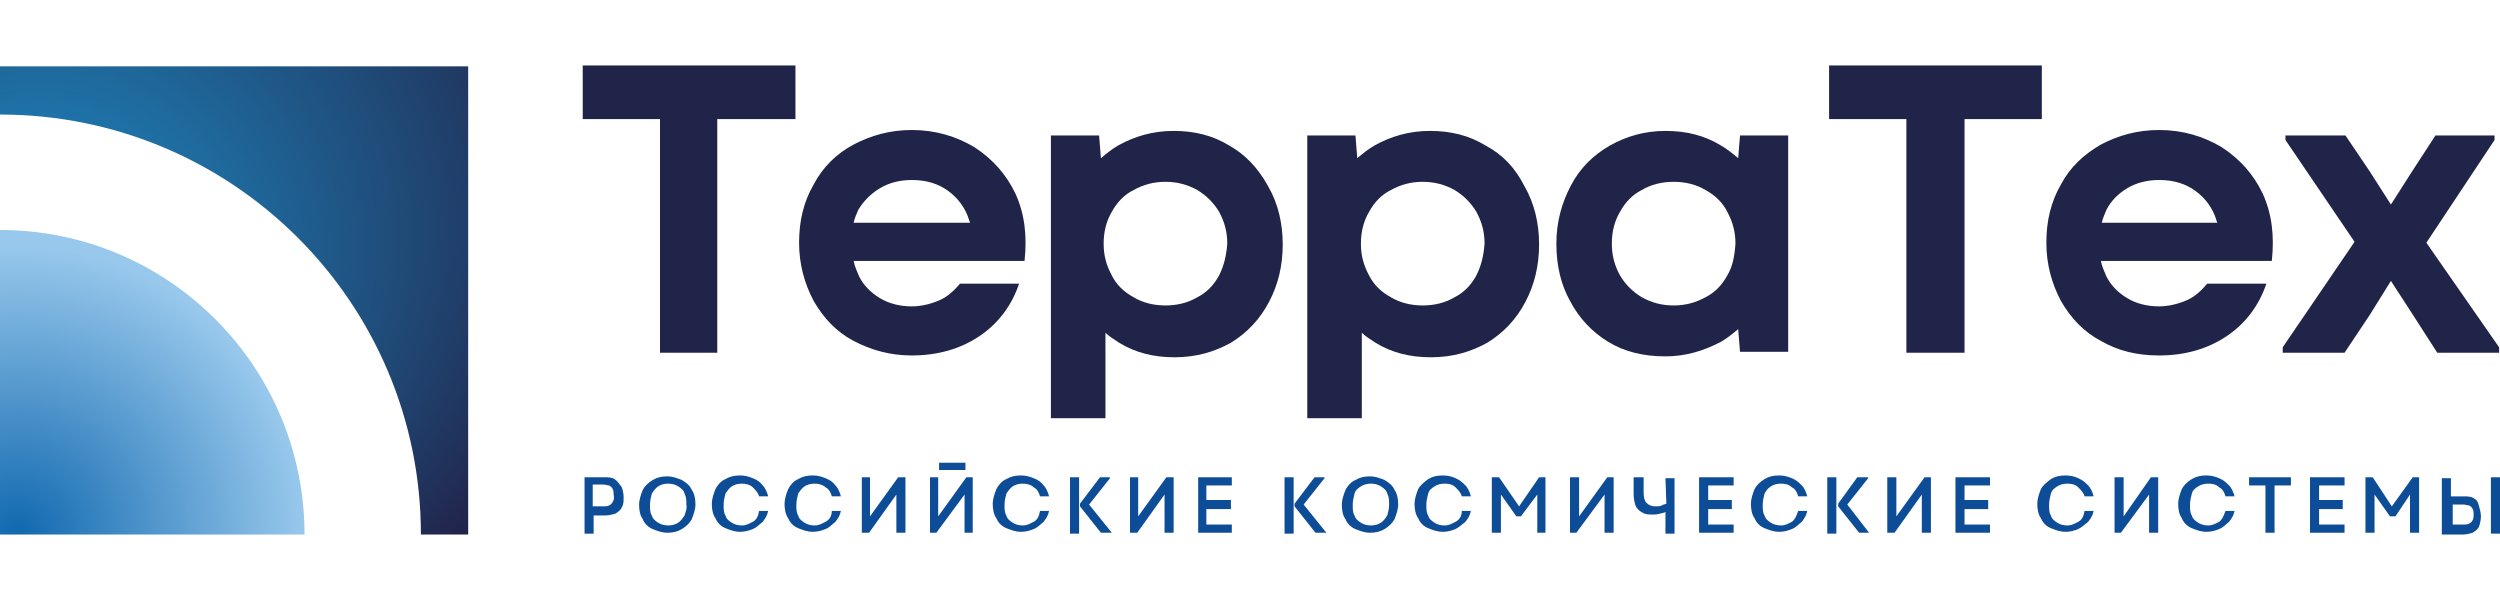
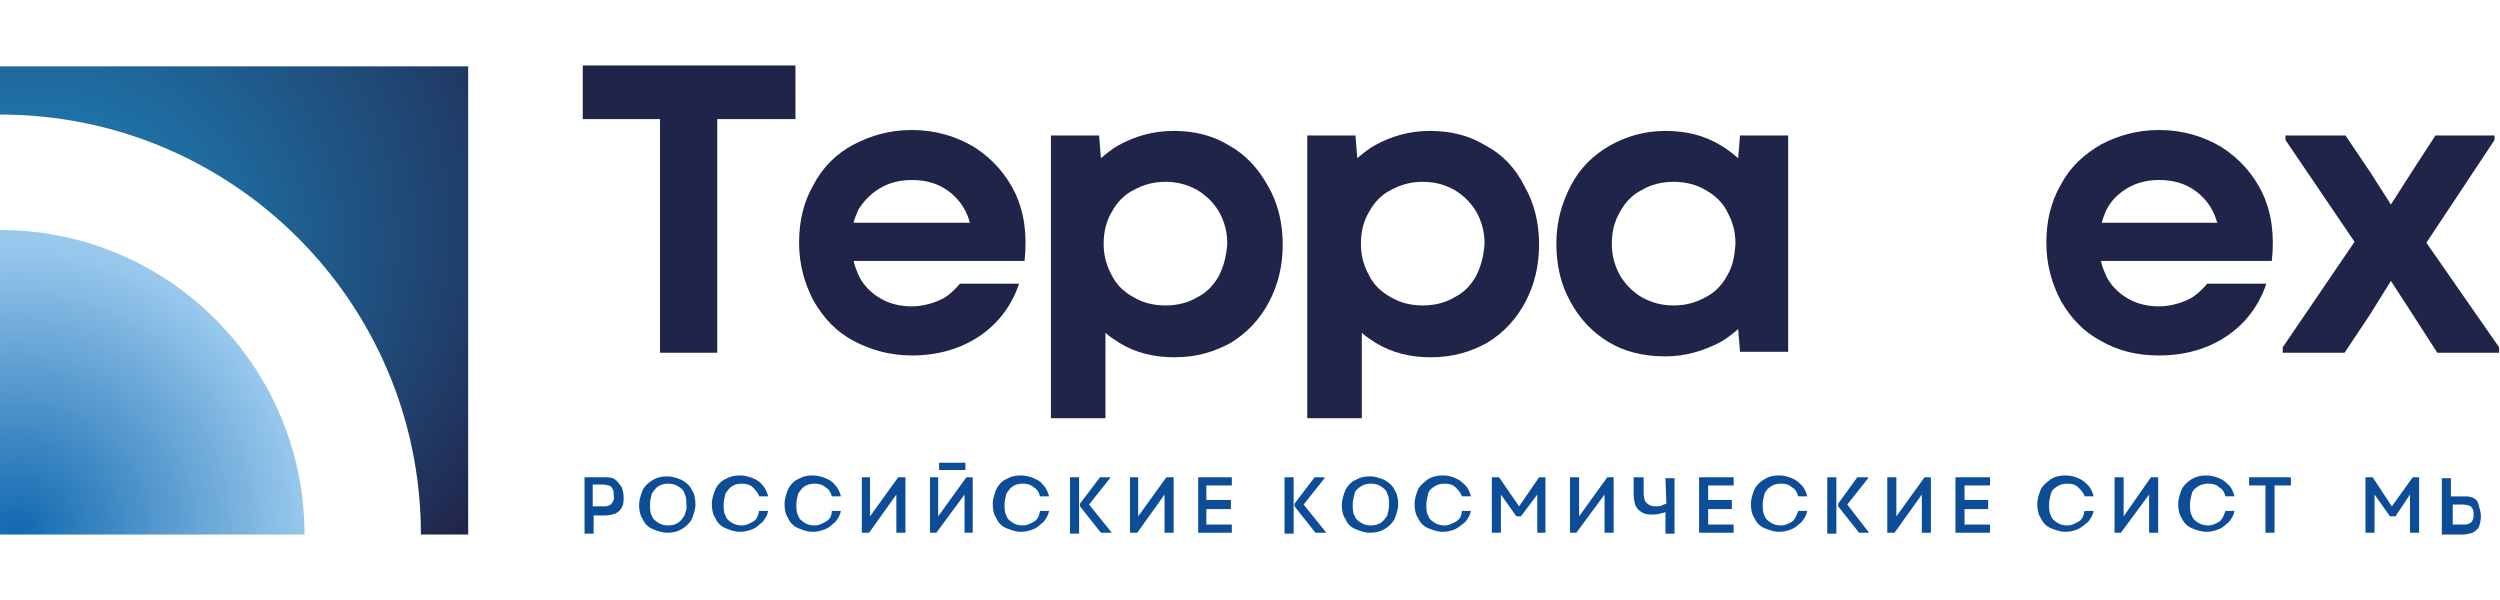
<svg xmlns="http://www.w3.org/2000/svg" version="1.1" id="Layer_1" x="0px" y="0px" viewBox="0 0 275 66" style="enable-background:new 0 0 275 66;" xml:space="preserve">
  <style type="text/css">
	.st0{fill:url(#SVGID_1_);}
	.st1{fill:url(#SVGID_00000078012958158203137790000007913889040835563157_);}
	.st2{fill:#202448;}
	.st3{fill:#0D4D97;}
</style>
  <g>
    <g>
      <radialGradient id="SVGID_1_" cx="1.847" cy="7.152" r="35.004" gradientTransform="matrix(1 0 0 -1 0 65.89)" gradientUnits="userSpaceOnUse">
        <stop offset="0" style="stop-color:#1068AF" />
        <stop offset="0.906" style="stop-color:#98C8EC" />
      </radialGradient>
      <path class="st0" d="M0,25.3v33.5h33.5C33.5,40.3,18.5,25.3,0,25.3z" />
      <radialGradient id="SVGID_00000062900903311734633250000001072400728581973675_" cx="13.602" cy="44.986" r="54.404" fx="-1.264" fy="30.072" gradientTransform="matrix(1 0 0 -1 0 65.89)" gradientUnits="userSpaceOnUse">
        <stop offset="1.675978e-02" style="stop-color:#1D99D6" />
        <stop offset="0.98" style="stop-color:#212349" />
      </radialGradient>
      <path style="fill:url(#SVGID_00000062900903311734633250000001072400728581973675_);" d="M51.5,7.3v51.5h-5.2    c0-25.5-20.7-46.2-46.3-46.2V7.3H51.5z" />
    </g>
    <g>
      <polygon class="st2" points="64.1,13.1 72.6,13.1 72.6,38.8 78.9,38.8 78.9,13.1 87.5,13.1 87.5,7.2 64.1,7.2   " />
      <path class="st2" d="M107.2,16.2c-2-1.2-4.3-1.9-6.9-1.9c-2.4,0-4.5,0.6-6.4,1.6s-3.4,2.5-4.4,4.4c-1.1,1.9-1.6,4-1.6,6.4    s0.6,4.5,1.6,6.4c1.1,1.9,2.5,3.4,4.4,4.4s4,1.6,6.4,1.6c2.8,0,5.3-0.7,7.4-2.1s3.6-3.4,4.4-5.8h-6.5c-0.6,0.7-1.3,1.4-2.2,1.8    c-0.9,0.4-2,0.7-3.1,0.7c-1.3,0-2.5-0.3-3.5-0.9s-1.8-1.4-2.3-2.4c-0.2-0.5-0.5-1.1-0.6-1.7h13h4.7h1.1c0.3-2.8,0-5.2-1-7.4    C110.7,19.2,109.2,17.5,107.2,16.2z M96.8,20.7c1-0.6,2.2-0.9,3.5-0.9c1.6,0,2.9,0.4,4,1.2c1.1,0.8,1.9,1.9,2.3,3.2    c0,0.1,0.1,0.2,0.1,0.3H93.9c0.1-0.5,0.3-0.9,0.5-1.4C95,22.1,95.8,21.3,96.8,20.7z" />
      <path class="st2" d="M135.2,16c-1.8-1.1-3.8-1.6-6.1-1.6c-2.3,0-4.3,0.6-6.1,1.6c-0.7,0.4-1.3,0.9-1.9,1.4l-0.2-2.5h-5.3V46h6    v-9.4c0.4,0.4,0.9,0.7,1.5,1.1c1.8,1.1,3.8,1.6,6.1,1.6c2.4,0,4.4-0.6,6.2-1.6c1.8-1.1,3.2-2.6,4.2-4.5c1-1.9,1.5-4,1.5-6.3    s-0.5-4.5-1.6-6.4C138.4,18.5,137,17,135.2,16z M134.1,30.3c-0.6,1.1-1.4,1.9-2.4,2.4c-1,0.6-2.2,0.9-3.5,0.9s-2.5-0.3-3.5-0.9    c-1.1-0.6-1.9-1.4-2.4-2.4c-0.6-1.1-0.9-2.2-0.9-3.5c0-1.3,0.3-2.5,0.9-3.5c0.6-1.1,1.4-1.9,2.4-2.4c1.1-0.6,2.2-0.9,3.5-0.9    s2.4,0.3,3.5,0.9c1,0.6,1.8,1.4,2.4,2.4c0.6,1.1,0.9,2.2,0.9,3.5C134.9,28.2,134.6,29.3,134.1,30.3z" />
      <path class="st2" d="M163.4,16c-1.8-1.1-3.8-1.6-6.1-1.6c-2.3,0-4.3,0.6-6.1,1.6c-0.7,0.4-1.3,0.9-1.9,1.4l-0.2-2.5h-5.3V46h6    v-9.4c0.4,0.4,0.9,0.7,1.5,1.1c1.8,1.1,3.8,1.6,6.1,1.6c2.4,0,4.4-0.6,6.2-1.6c1.8-1.1,3.2-2.6,4.2-4.5c1-1.9,1.5-4,1.5-6.3    s-0.5-4.5-1.6-6.4C166.7,18.5,165.3,17,163.4,16z M162.4,30.3c-0.6,1.1-1.4,1.9-2.4,2.4c-1,0.6-2.2,0.9-3.5,0.9s-2.5-0.3-3.5-0.9    c-1.1-0.6-1.9-1.4-2.4-2.4c-0.6-1.1-0.9-2.2-0.9-3.5c0-1.3,0.3-2.5,0.9-3.5c0.6-1.1,1.4-1.9,2.4-2.4c1.1-0.6,2.2-0.9,3.5-0.9    s2.4,0.3,3.5,0.9c1,0.6,1.8,1.4,2.4,2.4c0.6,1.1,0.9,2.2,0.9,3.5C163.2,28.2,162.9,29.3,162.4,30.3z" />
      <path class="st2" d="M191.2,17.4c-0.6-0.5-1.2-1-1.9-1.4c-1.8-1.1-3.8-1.6-6.1-1.6c-2.3,0-4.3,0.6-6.1,1.6    c-1.9,1.1-3.3,2.5-4.3,4.4c-1,1.9-1.6,4-1.6,6.4s0.5,4.5,1.5,6.3c1,1.9,2.4,3.4,4.2,4.5s3.9,1.6,6.3,1.6c2.2,0,4.2-0.6,6.1-1.6    c0.7-0.4,1.3-0.9,1.9-1.4l0.2,2.5h5.3V14.9h-5.3L191.2,17.4z M190,30.3c-0.6,1.1-1.4,1.9-2.4,2.4c-1.1,0.6-2.2,0.9-3.5,0.9    s-2.4-0.3-3.5-0.9c-1-0.6-1.8-1.4-2.4-2.4c-0.6-1.1-0.9-2.2-0.9-3.5c0-1.3,0.3-2.5,0.9-3.5c0.6-1.1,1.4-1.9,2.4-2.4    c1-0.6,2.2-0.9,3.5-0.9s2.5,0.3,3.5,0.9c1.1,0.6,1.9,1.4,2.4,2.4c0.6,1.1,0.9,2.2,0.9,3.5C190.8,28.2,190.6,29.3,190,30.3z" />
-       <polygon class="st2" points="201.2,13.1 209.7,13.1 209.7,38.8 216.1,38.8 216.1,13.1 224.6,13.1 224.6,7.2 201.2,7.2   " />
      <path class="st2" d="M244.4,16.2c-2-1.2-4.3-1.9-6.9-1.9c-2.4,0-4.5,0.6-6.4,1.6c-1.9,1.1-3.4,2.5-4.4,4.4c-1.1,1.9-1.6,4-1.6,6.4    s0.6,4.5,1.6,6.4c1.1,1.9,2.5,3.4,4.4,4.4c1.9,1.1,4,1.6,6.4,1.6c2.8,0,5.3-0.7,7.4-2.1c2.1-1.4,3.6-3.4,4.4-5.8h-6.5    c-0.6,0.7-1.3,1.4-2.2,1.8c-0.9,0.4-2,0.7-3.1,0.7c-1.3,0-2.5-0.3-3.5-0.9s-1.8-1.4-2.3-2.4c-0.2-0.5-0.5-1.1-0.6-1.7h13h4.7h1.1    c0.3-2.8,0-5.2-1-7.4C247.9,19.2,246.4,17.5,244.4,16.2z M234,20.7c1-0.6,2.2-0.9,3.5-0.9c1.6,0,2.9,0.4,4,1.2    c1.1,0.8,1.9,1.9,2.3,3.2c0,0.1,0.1,0.2,0.1,0.3h-12.7c0.1-0.5,0.3-0.9,0.5-1.4C232.2,22.1,233,21.3,234,20.7z" />
      <polygon class="st2" points="266.9,26.7 274.4,15.4 274.4,14.9 267.9,14.9 265.3,18.9 263,22.5 260.7,18.9 258,14.9 251.4,14.9     251.4,15.4 259,26.6 251.1,38.2 251.1,38.8 257.9,38.8 260.7,34.6 263,30.9 265.4,34.6 268.1,38.8 274.9,38.8 274.9,38.2   " />
    </g>
    <g>
      <path class="st3" d="M67.6,52.7c-0.3-0.2-0.7-0.2-1.1-0.2h-2.2v6.2h1v-2h1.3c0.4,0,0.7-0.1,1.1-0.2c0.3-0.2,0.6-0.4,0.7-0.7    c0.2-0.3,0.2-0.7,0.2-1.1c0-0.4-0.1-0.8-0.2-1.1C68.1,53.2,67.9,52.9,67.6,52.7z M67.4,55.2c-0.1,0.2-0.2,0.3-0.4,0.4    c-0.2,0.1-0.4,0.1-0.6,0.1h-1.2v-2.4h1.2c0.2,0,0.4,0.1,0.6,0.1c0.2,0.1,0.3,0.2,0.4,0.4c0.1,0.2,0.1,0.4,0.1,0.6    C67.6,54.9,67.5,55,67.4,55.2z" />
      <path class="st3" d="M75,52.8c-0.5-0.2-1-0.4-1.6-0.4s-1.1,0.1-1.6,0.4c-0.5,0.3-0.9,0.7-1.1,1.1c-0.2,0.5-0.4,1.1-0.4,1.6    c0,0.6,0.1,1.2,0.4,1.6c0.2,0.5,0.6,0.9,1.1,1.1s1,0.4,1.6,0.4s1.1-0.1,1.6-0.4c0.5-0.3,0.9-0.7,1.1-1.1c0.2-0.5,0.4-1.1,0.4-1.6    c0-0.6-0.1-1.2-0.4-1.6C75.9,53.4,75.5,53.1,75,52.8z M75.3,56.7c-0.2,0.3-0.4,0.6-0.7,0.8c-0.3,0.2-0.7,0.3-1.1,0.3    c-0.4,0-0.8-0.1-1.1-0.3c-0.3-0.2-0.6-0.4-0.7-0.8c-0.2-0.3-0.2-0.7-0.2-1.2c0-0.4,0.1-0.8,0.2-1.2c0.2-0.3,0.4-0.6,0.7-0.8    c0.3-0.2,0.7-0.3,1.1-0.3s0.8,0.1,1.1,0.3s0.6,0.4,0.7,0.8c0.2,0.4,0.2,0.7,0.2,1.2C75.6,56,75.4,56.3,75.3,56.7z" />
      <path class="st3" d="M82.8,57.4c-0.4,0.2-0.7,0.4-1.2,0.4c-0.4,0-0.8-0.1-1.1-0.3s-0.6-0.4-0.7-0.8c-0.2-0.3-0.2-0.7-0.2-1.2    c0-0.4,0.1-0.8,0.2-1.2c0.2-0.3,0.4-0.6,0.7-0.8c0.3-0.2,0.7-0.3,1.1-0.3c0.4,0,0.9,0.1,1.2,0.4s0.6,0.6,0.7,1h1    c-0.1-0.4-0.3-0.9-0.6-1.2c-0.3-0.4-0.6-0.6-1.1-0.8s-0.9-0.3-1.4-0.3c-0.6,0-1.1,0.1-1.6,0.4c-0.5,0.2-0.9,0.7-1.1,1.1    c-0.2,0.5-0.4,1.1-0.4,1.6c0,0.6,0.1,1.2,0.4,1.6c0.2,0.5,0.6,0.9,1.1,1.1s1,0.4,1.6,0.4c0.5,0,0.9-0.1,1.4-0.3s0.7-0.5,1.1-0.8    c0.3-0.4,0.5-0.7,0.6-1.2h-1C83.4,56.8,83.2,57.2,82.8,57.4z" />
      <path class="st3" d="M90.8,57.4c-0.4,0.2-0.7,0.4-1.2,0.4c-0.4,0-0.8-0.1-1.1-0.3c-0.3-0.2-0.6-0.4-0.7-0.8    c-0.2-0.3-0.2-0.7-0.2-1.2c0-0.4,0.1-0.8,0.2-1.2c0.2-0.3,0.4-0.6,0.7-0.8c0.3-0.2,0.7-0.3,1.1-0.3s0.9,0.1,1.2,0.4    c0.4,0.2,0.6,0.6,0.7,1h1c-0.1-0.4-0.3-0.9-0.6-1.2c-0.3-0.4-0.6-0.6-1.1-0.8s-0.9-0.3-1.4-0.3c-0.6,0-1.1,0.1-1.6,0.4    c-0.5,0.2-0.9,0.7-1.1,1.1c-0.2,0.5-0.4,1.1-0.4,1.6c0,0.6,0.1,1.2,0.4,1.6c0.2,0.5,0.6,0.9,1.1,1.1c0.5,0.2,1,0.4,1.6,0.4    c0.5,0,0.9-0.1,1.4-0.3s0.7-0.5,1.1-0.8c0.3-0.4,0.5-0.7,0.6-1.2h-1C91.5,56.8,91.2,57.2,90.8,57.4z" />
      <polygon class="st3" points="95.7,56.8 95.7,55.3 95.7,52.5 94.8,52.5 94.8,58.6 95.6,58.6 98.6,54.4 98.6,56.8 98.6,58.6     99.6,58.6 99.6,52.5 98.8,52.5   " />
      <rect x="103.3" y="50.9" class="st3" width="2.9" height="0.8" />
      <polygon class="st3" points="103.2,56.8 103.2,55.3 103.2,52.5 102.3,52.5 102.3,58.6 103,58.6 106.1,54.4 106.1,56.8 106.1,58.6     107,58.6 107,52.5 106.3,52.5   " />
      <path class="st3" d="M113.7,57.4c-0.4,0.2-0.7,0.4-1.2,0.4c-0.4,0-0.8-0.1-1.1-0.3c-0.3-0.2-0.6-0.4-0.7-0.8    c-0.2-0.3-0.2-0.7-0.2-1.2c0-0.4,0.1-0.8,0.2-1.2c0.2-0.3,0.4-0.6,0.7-0.8c0.3-0.2,0.7-0.3,1.1-0.3s0.9,0.1,1.2,0.4    c0.4,0.2,0.6,0.6,0.7,1h1c-0.1-0.4-0.3-0.9-0.6-1.2c-0.3-0.4-0.6-0.6-1.1-0.8s-0.9-0.3-1.4-0.3c-0.6,0-1.1,0.1-1.6,0.4    c-0.5,0.2-0.9,0.7-1.1,1.1c-0.2,0.5-0.4,1.1-0.4,1.6c0,0.6,0.1,1.2,0.4,1.6c0.2,0.5,0.6,0.9,1.1,1.1c0.5,0.2,1,0.4,1.6,0.4    c0.5,0,0.9-0.1,1.4-0.3s0.7-0.5,1.1-0.8c0.3-0.4,0.5-0.7,0.6-1.2h-1C114.3,56.8,114.1,57.2,113.7,57.4z" />
      <rect x="117.7" y="52.5" class="st3" width="1" height="6.2" />
      <polygon class="st3" points="122.1,52.6 122.1,52.5 121,52.5 118.8,55.4 118.8,55.7 121.1,58.6 122.3,58.6 122.3,58.6 119.8,55.5       " />
      <polygon class="st3" points="125.2,56.8 125.2,55.3 125.2,52.5 124.3,52.5 124.3,58.6 125.1,58.6 128.1,54.4 128.1,56.8     128.1,58.6 129.1,58.6 129.1,52.5 128.3,52.5   " />
      <polygon class="st3" points="132.7,56 135.4,56 135.4,55 132.7,55 132.7,53.4 135.5,53.4 135.5,52.5 131.8,52.5 131.8,58.6     135.5,58.6 135.5,57.7 132.7,57.7   " />
      <rect x="141.3" y="52.5" class="st3" width="1" height="6.2" />
      <polygon class="st3" points="145.7,52.6 145.7,52.5 144.6,52.5 142.4,55.4 142.4,55.7 144.7,58.6 145.9,58.6 145.9,58.6     143.4,55.5   " />
      <path class="st3" d="M152.3,52.8c-0.5-0.2-1-0.4-1.6-0.4s-1.1,0.1-1.6,0.4c-0.5,0.2-0.9,0.7-1.1,1.1c-0.2,0.5-0.4,1.1-0.4,1.6    c0,0.6,0.1,1.2,0.4,1.6c0.2,0.5,0.6,0.9,1.1,1.1c0.5,0.2,1,0.4,1.6,0.4s1.1-0.1,1.6-0.4c0.5-0.3,0.9-0.7,1.1-1.1    c0.2-0.5,0.4-1.1,0.4-1.6c0-0.6-0.1-1.2-0.4-1.6C153.2,53.4,152.8,53.1,152.3,52.8z M152.6,56.7c-0.2,0.3-0.4,0.6-0.7,0.8    c-0.3,0.2-0.7,0.3-1.1,0.3s-0.8-0.1-1.1-0.3c-0.3-0.2-0.6-0.4-0.7-0.8c-0.2-0.3-0.2-0.7-0.2-1.2c0-0.4,0.1-0.8,0.2-1.2    s0.4-0.6,0.7-0.8c0.3-0.2,0.7-0.3,1.1-0.3s0.8,0.1,1.1,0.3s0.6,0.4,0.7,0.8c0.2,0.4,0.2,0.7,0.2,1.2    C152.8,56,152.7,56.3,152.6,56.7z" />
      <path class="st3" d="M160.1,57.4c-0.4,0.2-0.7,0.4-1.2,0.4c-0.4,0-0.8-0.1-1.1-0.3s-0.6-0.4-0.7-0.8c-0.2-0.3-0.2-0.7-0.2-1.2    c0-0.4,0.1-0.8,0.2-1.2s0.4-0.6,0.7-0.8c0.3-0.2,0.7-0.3,1.1-0.3c0.5,0,0.9,0.1,1.2,0.4s0.6,0.6,0.7,1h1c-0.1-0.4-0.3-0.9-0.6-1.2    s-0.6-0.6-1.1-0.8c-0.4-0.2-0.9-0.3-1.4-0.3c-0.6,0-1.1,0.1-1.6,0.4c-0.4,0.3-0.9,0.7-1.1,1.1c-0.2,0.5-0.4,1.1-0.4,1.6    c0,0.6,0.1,1.2,0.4,1.6c0.2,0.5,0.6,0.9,1.1,1.1c0.5,0.2,1,0.4,1.6,0.4c0.5,0,0.9-0.1,1.4-0.3c0.4-0.2,0.7-0.5,1.1-0.8    c0.3-0.4,0.5-0.7,0.6-1.2h-1C160.8,56.8,160.5,57.2,160.1,57.4z" />
      <polygon class="st3" points="167.1,55.7 164.9,52.5 164.1,52.5 164.1,58.6 165.1,58.6 165.1,56.8 165.1,54.4 166.8,56.8     167.3,56.8 169.1,54.4 169.1,56.8 169.1,58.6 170,58.6 170,52.5 169.3,52.5   " />
      <polygon class="st3" points="173.7,56.8 173.7,55.3 173.7,52.5 172.7,52.5 172.7,58.6 173.4,58.6 176.5,54.4 176.5,56.8     176.5,58.6 177.5,58.6 177.5,52.5 176.8,52.5   " />
      <path class="st3" d="M183.3,55.4c-0.2,0.1-0.4,0.1-0.5,0.2c-0.2,0.1-0.4,0.1-0.7,0.1c-0.4,0-0.7-0.1-1-0.4    c-0.2-0.2-0.3-0.6-0.3-1.1v-1.7h-1.1v1.9c0,0.4,0.1,0.9,0.2,1.2c0.2,0.4,0.4,0.6,0.8,0.8c0.3,0.2,0.7,0.2,1.2,0.2    c0.4,0,0.7-0.1,1.1-0.2c0.1,0,0.2-0.1,0.2-0.1v2.4h1v-6.1h-1L183.3,55.4L183.3,55.4z" />
      <polygon class="st3" points="187.9,56 190.5,56 190.5,55 187.9,55 187.9,53.4 190.7,53.4 190.7,52.5 186.9,52.5 186.9,58.6     190.7,58.6 190.7,57.7 187.9,57.7   " />
      <path class="st3" d="M197.1,57.4c-0.4,0.2-0.7,0.4-1.2,0.4c-0.4,0-0.8-0.1-1.1-0.3s-0.6-0.4-0.7-0.8c-0.2-0.3-0.2-0.7-0.2-1.2    c0-0.4,0.1-0.8,0.2-1.2c0.2-0.4,0.4-0.6,0.7-0.8c0.3-0.2,0.7-0.3,1.1-0.3c0.5,0,0.9,0.1,1.2,0.4c0.4,0.2,0.6,0.6,0.7,1h1    c-0.1-0.4-0.3-0.9-0.6-1.2c-0.3-0.3-0.6-0.6-1.1-0.8s-0.9-0.3-1.4-0.3c-0.6,0-1.1,0.1-1.6,0.4s-0.9,0.7-1.1,1.1    c-0.2,0.5-0.4,1.1-0.4,1.6c0,0.6,0.1,1.2,0.4,1.6c0.2,0.5,0.6,0.9,1.1,1.1s1,0.4,1.6,0.4c0.5,0,0.9-0.1,1.4-0.3s0.7-0.5,1.1-0.8    c0.3-0.4,0.5-0.7,0.6-1.2h-1C197.6,56.8,197.4,57.2,197.1,57.4z" />
      <polygon class="st3" points="205.5,52.6 205.5,52.5 204.3,52.5 202.2,55.4 202.2,55.7 204.5,58.6 205.6,58.6 205.6,58.6     203.2,55.5   " />
      <rect x="201" y="52.5" class="st3" width="1" height="6.2" />
      <polygon class="st3" points="208.6,56.8 208.6,55.3 208.6,52.5 207.6,52.5 207.6,58.6 208.4,58.6 211.4,54.4 211.4,56.8     211.4,58.6 212.4,58.6 212.4,52.5 211.7,52.5   " />
      <polygon class="st3" points="216.1,56 218.7,56 218.7,55 216.1,55 216.1,53.4 218.9,53.4 218.9,52.5 215.1,52.5 215.1,58.6     218.9,58.6 218.9,57.7 216.1,57.7   " />
      <path class="st3" d="M228.6,57.4c-0.4,0.2-0.7,0.4-1.2,0.4c-0.4,0-0.8-0.1-1.1-0.3c-0.3-0.2-0.6-0.4-0.7-0.8    c-0.2-0.3-0.2-0.7-0.2-1.2c0-0.4,0.1-0.8,0.2-1.2s0.4-0.6,0.7-0.8c0.3-0.2,0.7-0.3,1.1-0.3c0.5,0,0.9,0.1,1.2,0.4s0.6,0.6,0.7,1h1    c-0.1-0.4-0.3-0.9-0.6-1.2s-0.6-0.6-1.1-0.8c-0.4-0.2-0.9-0.3-1.4-0.3c-0.6,0-1.1,0.1-1.6,0.4c-0.4,0.3-0.9,0.7-1.1,1.1    c-0.2,0.5-0.4,1.1-0.4,1.6c0,0.6,0.1,1.2,0.4,1.6c0.2,0.5,0.6,0.9,1.1,1.1s1,0.4,1.6,0.4c0.5,0,0.9-0.1,1.4-0.3    c0.4-0.2,0.7-0.5,1.1-0.8c0.3-0.4,0.5-0.7,0.6-1.2h-1C229.2,56.8,229,57.2,228.6,57.4z" />
      <polygon class="st3" points="233.6,56.8 233.6,55.3 233.6,52.5 232.6,52.5 232.6,58.6 233.3,58.6 236.4,54.4 236.4,56.8     236.4,58.6 237.4,58.6 237.4,52.5 236.6,52.5   " />
      <path class="st3" d="M244.1,57.4c-0.4,0.2-0.7,0.4-1.2,0.4c-0.4,0-0.8-0.1-1.1-0.3s-0.6-0.4-0.7-0.8c-0.2-0.3-0.2-0.7-0.2-1.2    c0-0.4,0.1-0.8,0.2-1.2s0.4-0.6,0.7-0.8c0.3-0.2,0.7-0.3,1.1-0.3c0.5,0,0.9,0.1,1.2,0.4c0.4,0.2,0.6,0.6,0.7,1h1    c-0.1-0.4-0.3-0.9-0.6-1.2s-0.6-0.6-1.1-0.8s-0.9-0.3-1.4-0.3c-0.6,0-1.1,0.1-1.6,0.4s-0.9,0.7-1.1,1.1c-0.2,0.5-0.4,1.1-0.4,1.6    c0,0.6,0.1,1.2,0.4,1.6c0.2,0.5,0.6,0.9,1.1,1.1s1,0.4,1.6,0.4c0.5,0,0.9-0.1,1.4-0.3s0.7-0.5,1.1-0.8c0.3-0.4,0.5-0.7,0.6-1.2h-1    C244.6,56.8,244.4,57.2,244.1,57.4z" />
      <polygon class="st3" points="247.4,53.4 249.2,53.4 249.2,58.6 250.2,58.6 250.2,53.4 252,53.4 252,52.5 247.4,52.5   " />
-       <polygon class="st3" points="255.1,56 257.7,56 257.7,55 255.1,55 255.1,53.4 257.9,53.4 257.9,52.5 254.1,52.5 254.1,58.6     257.9,58.6 257.9,57.7 255.1,57.7   " />
      <polygon class="st3" points="263.1,55.7 261,52.5 260.2,52.5 260.2,58.6 261.2,58.6 261.2,56.8 261.2,54.4 262.9,56.8 263.5,56.8     265.1,54.4 265.1,56.8 265.1,58.6 266.1,58.6 266.1,52.5 265.4,52.5   " />
-       <rect x="274" y="52.5" class="st3" width="1" height="6.2" />
      <path class="st3" d="M272.1,54.8c-0.3-0.2-0.7-0.2-1.1-0.2h-1.4v-2h-1v6.2h2.3c0.4,0,0.7-0.1,1.1-0.2c0.3-0.2,0.6-0.4,0.7-0.7    c0.1-0.3,0.2-0.7,0.2-1.1c0-0.4-0.1-0.7-0.2-1.1C272.6,55.3,272.5,55,272.1,54.8z M272,57.2c-0.1,0.2-0.2,0.3-0.4,0.4    c-0.2,0.1-0.4,0.1-0.6,0.1h-1.2v-2.2h1.2c0.2,0,0.4,0.1,0.6,0.1c0.2,0.1,0.3,0.2,0.4,0.4s0.1,0.4,0.1,0.6    C272.1,56.8,272.1,57,272,57.2z" />
    </g>
  </g>
</svg>